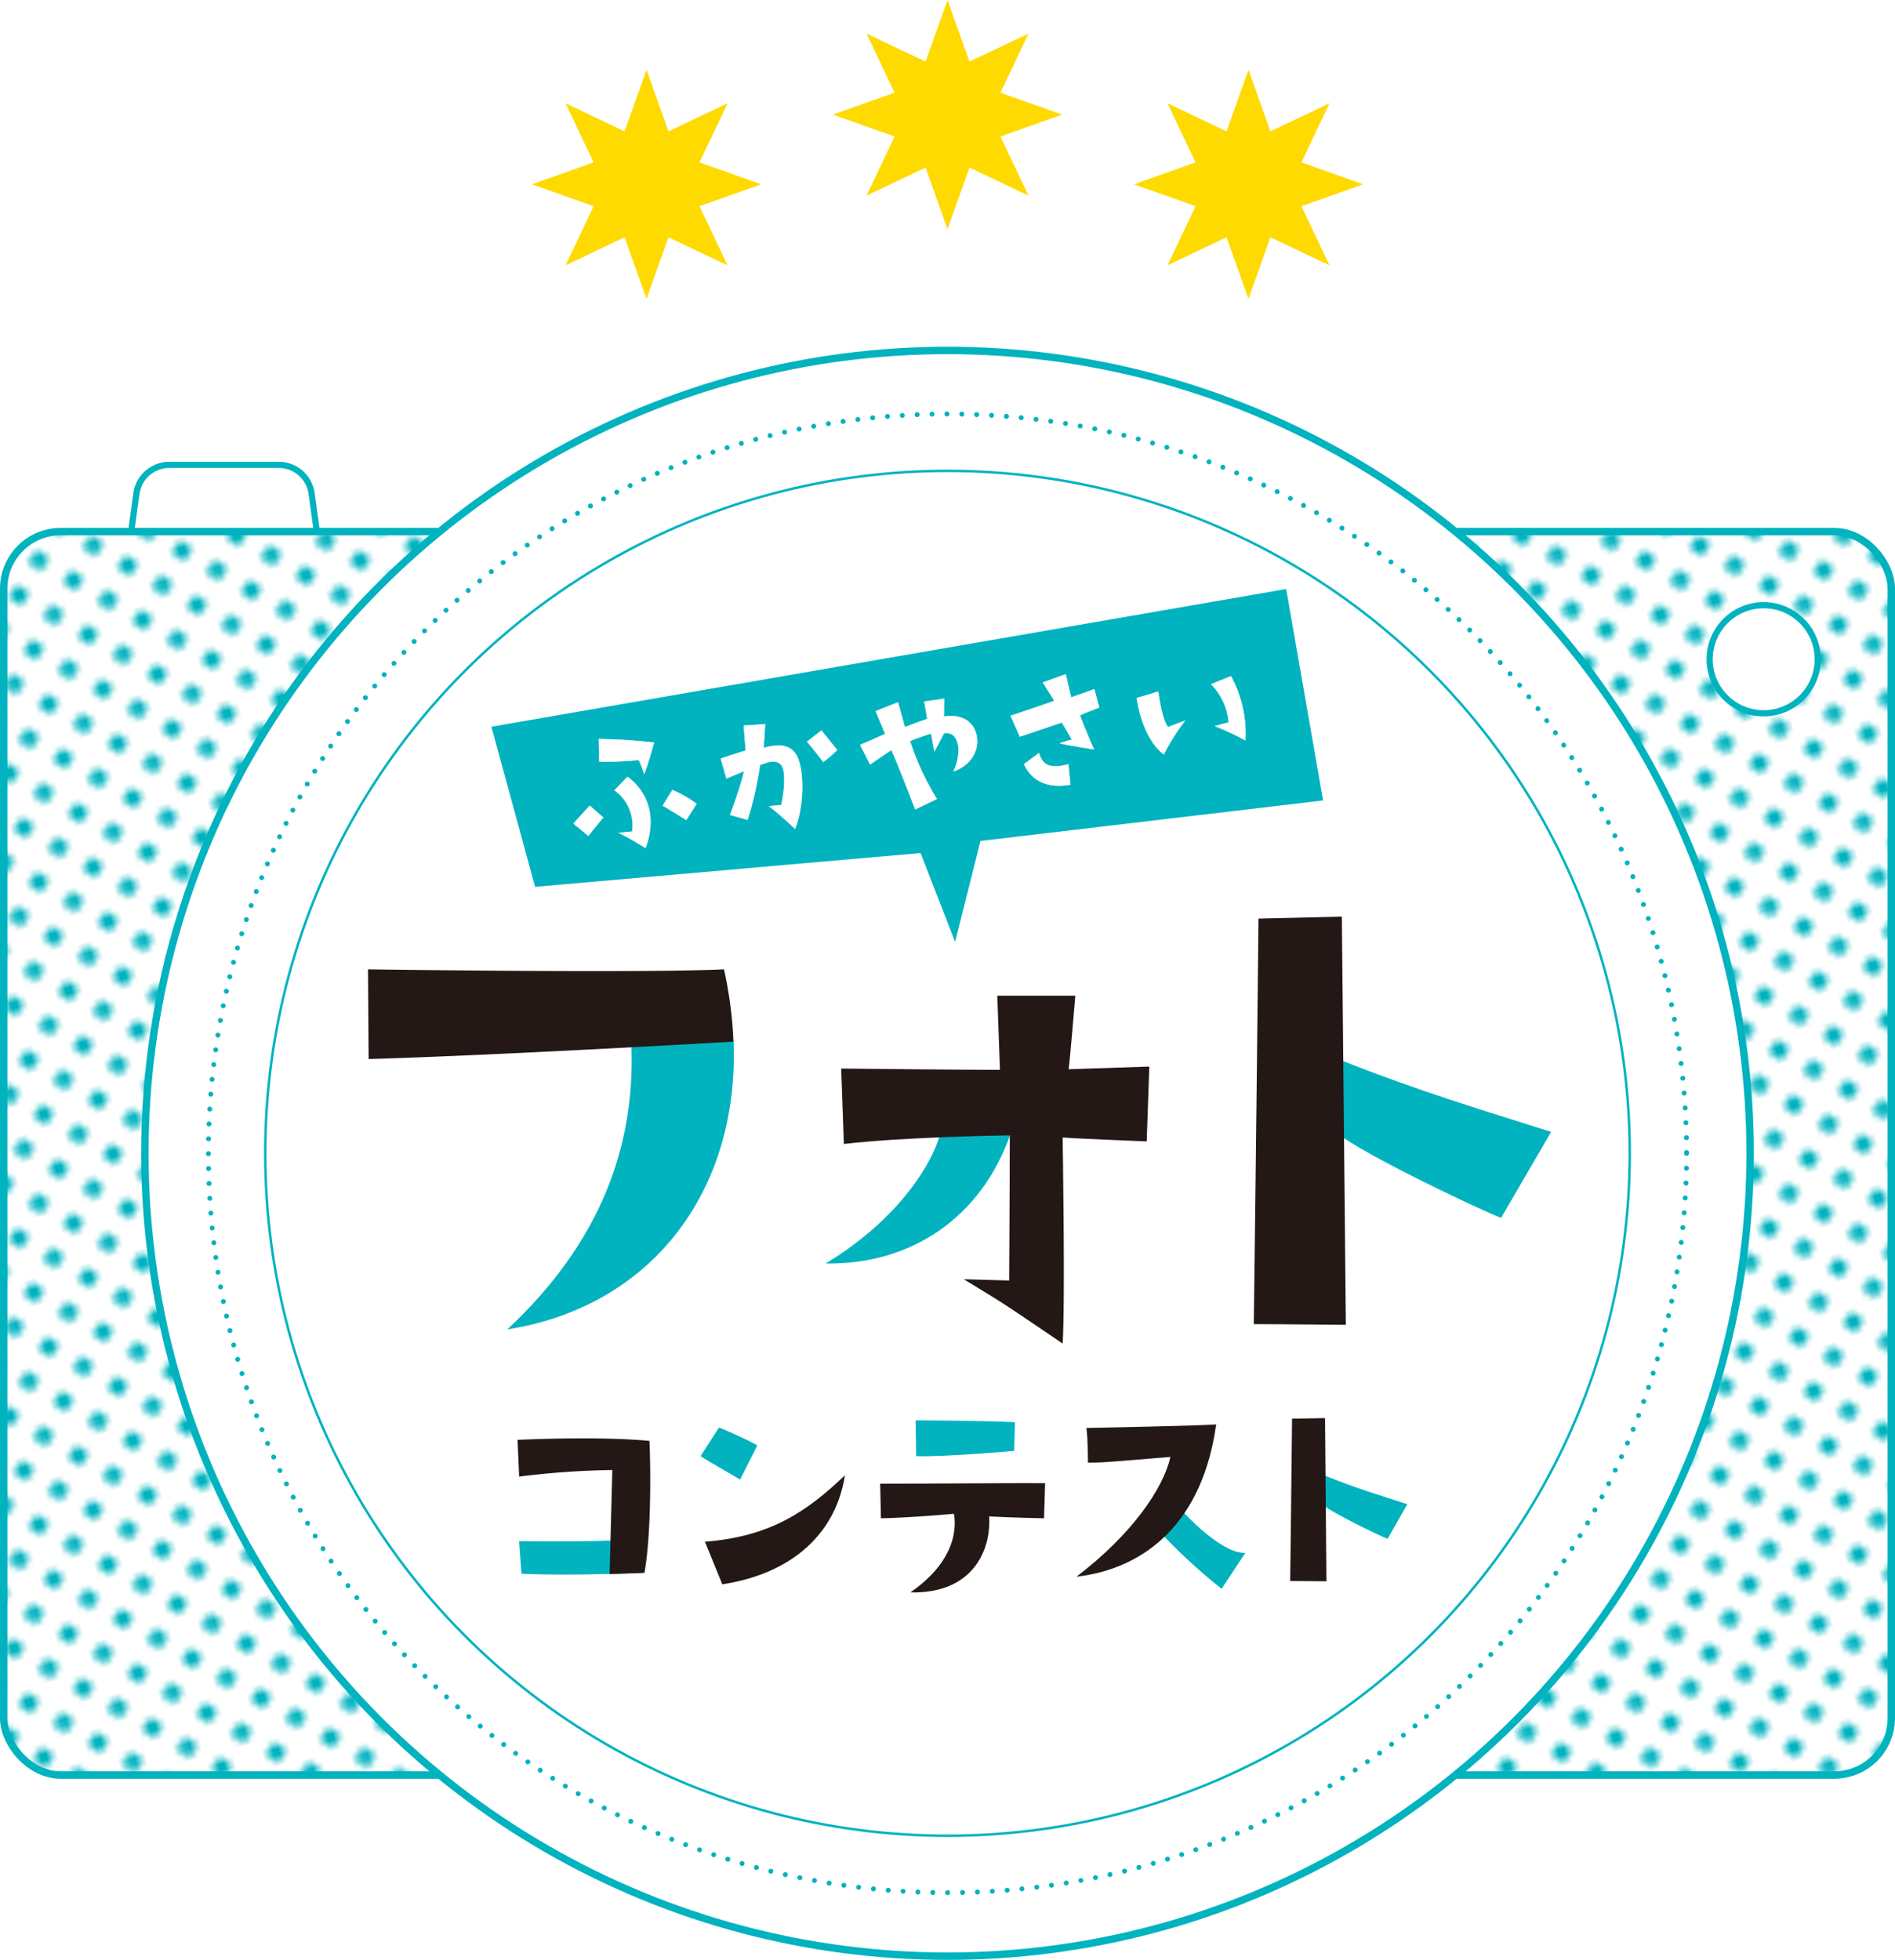
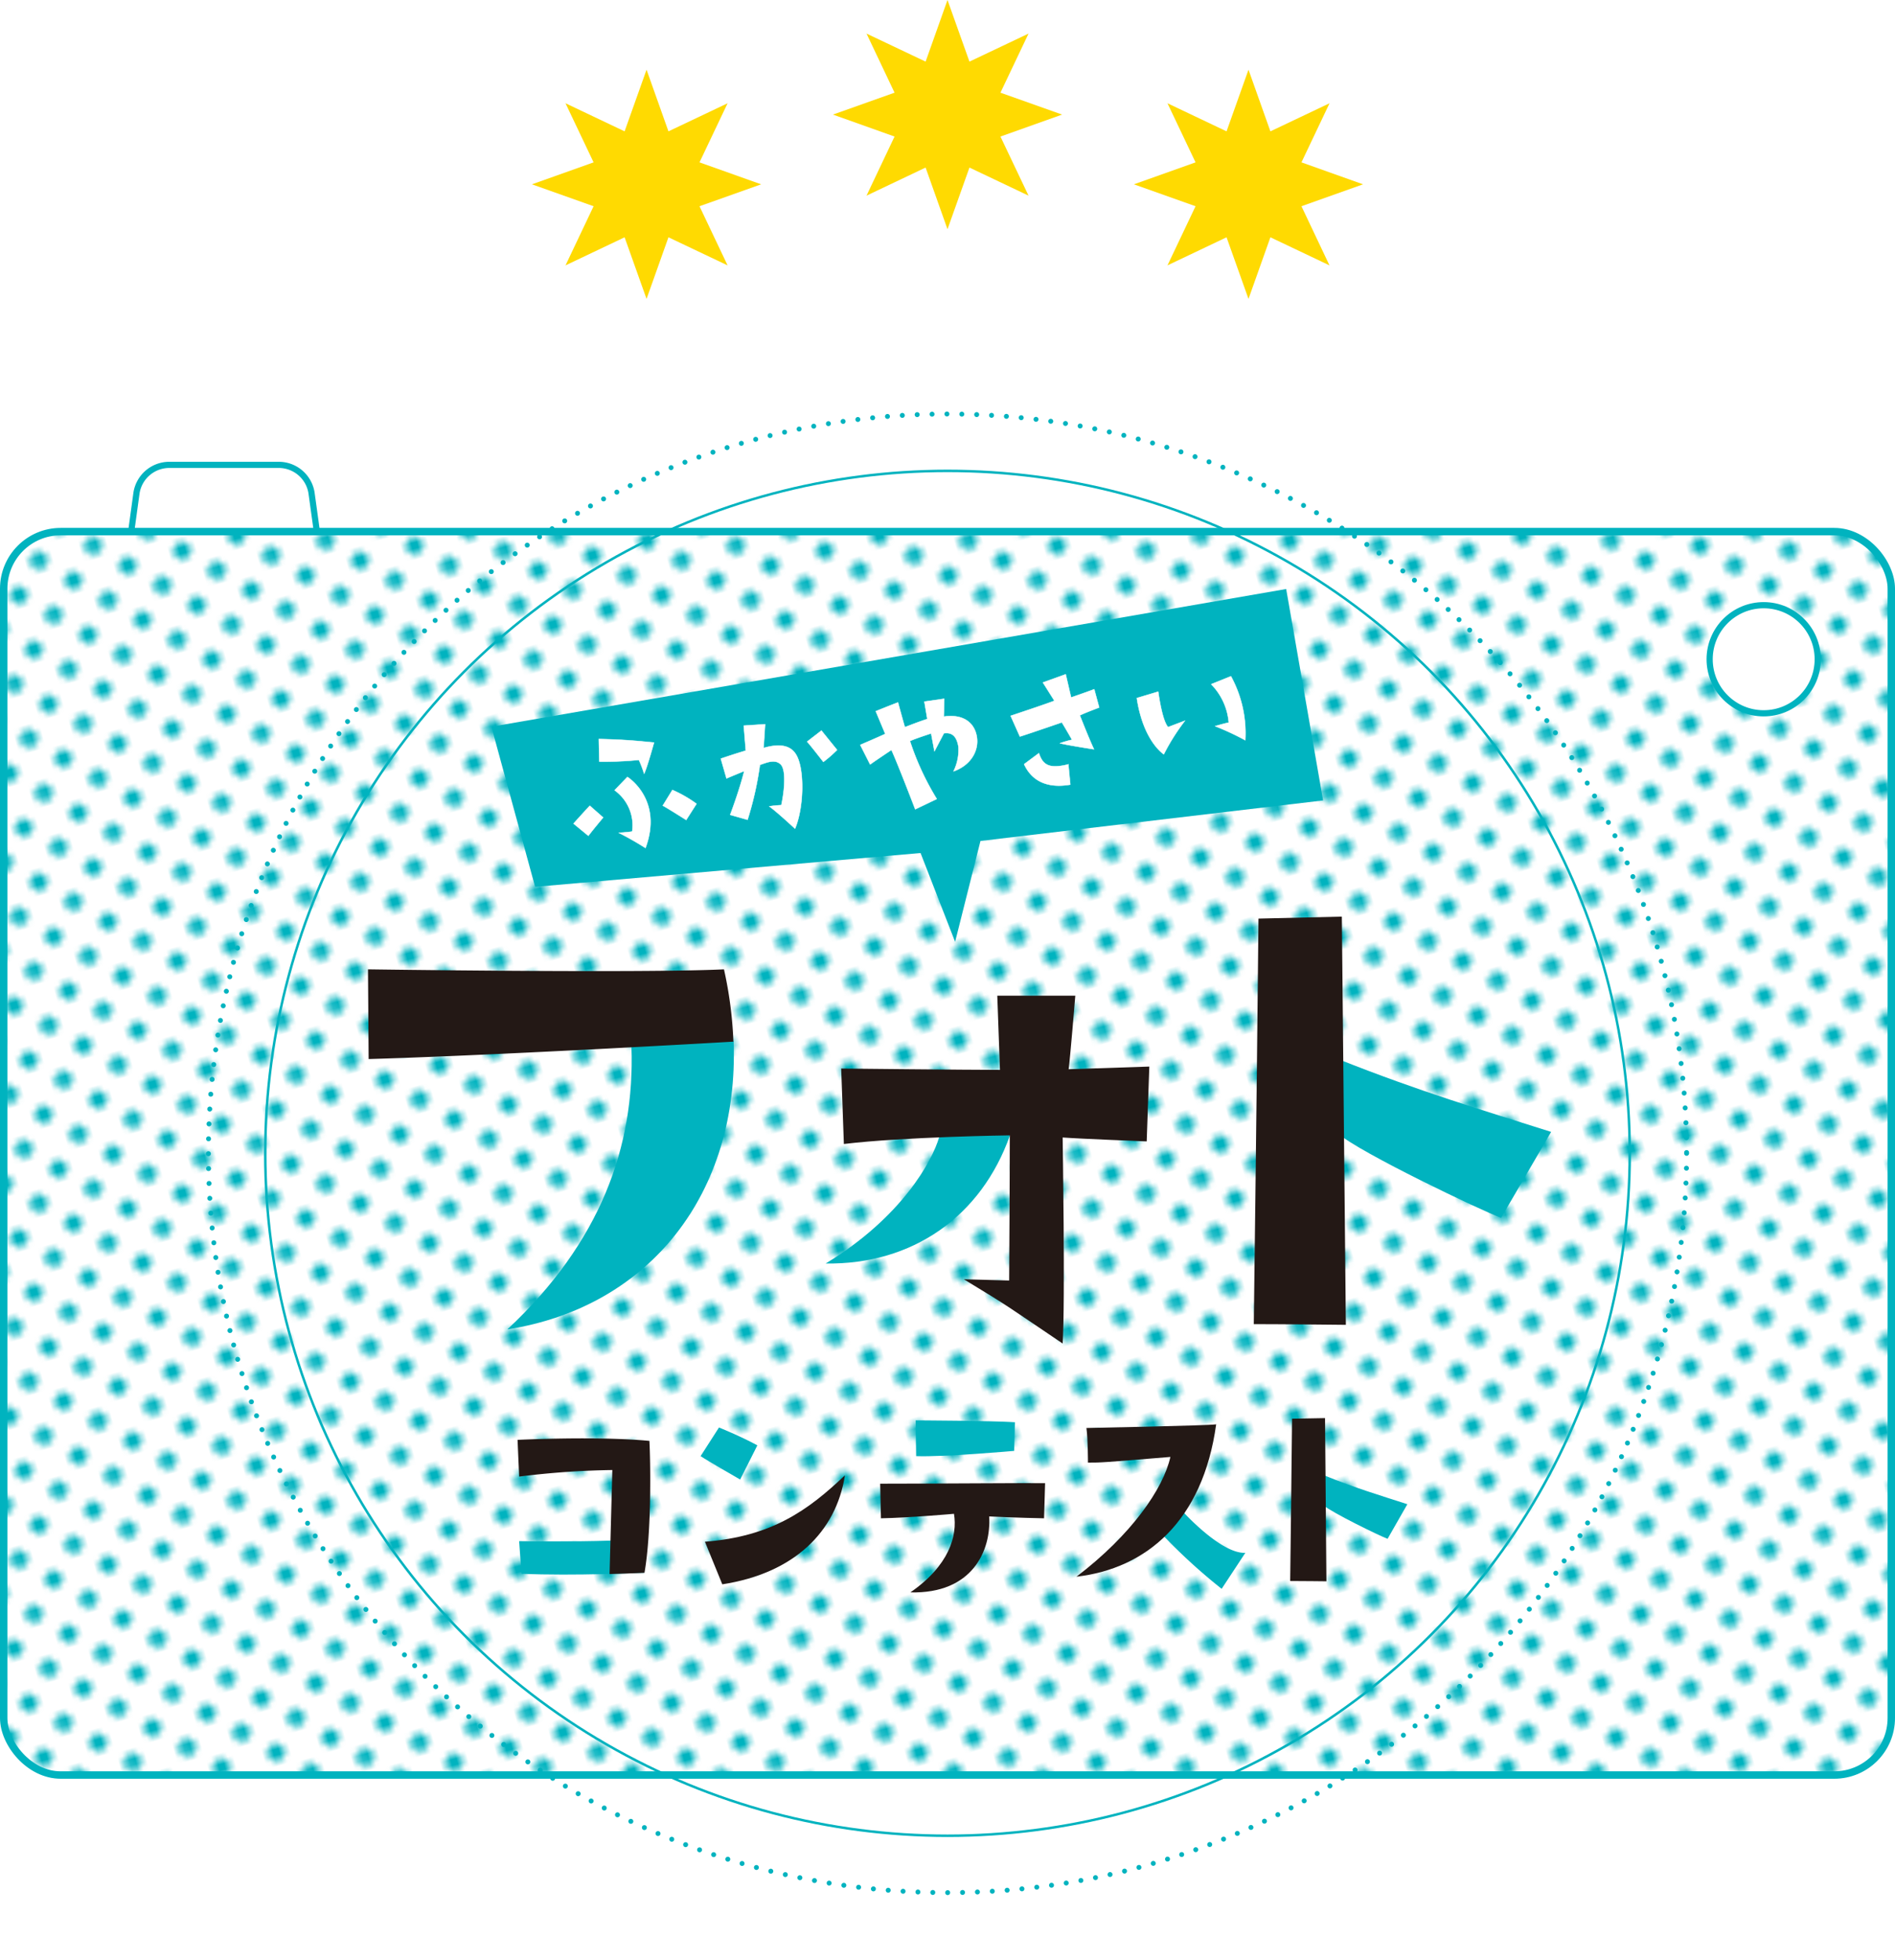
<svg xmlns="http://www.w3.org/2000/svg" viewBox="0 0 383.28 396.29">
  <pattern id="a" height="9.91" patternTransform="matrix(1.1 -.3 -.3 -1.1 265.87 929.28)" patternUnits="userSpaceOnUse" viewBox="0 0 9.91 9.91" width="9.91">
    <path d="m0 0h9.91v9.91h-9.91z" fill="none" />
    <path d="m0 0h9.91v9.91h-9.91z" fill="none" />
    <circle cy="9.91" fill="#00b3bf" r="1.55" />
    <circle cx="9.91" cy="9.91" fill="#00b3bf" r="1.55" />
    <circle fill="#00b3bf" r="1.55" />
    <circle cx="4.96" cy="4.95" fill="#00b3bf" r="1.55" />
    <circle cx="9.91" fill="#00b3bf" r="1.55" />
  </pattern>
  <path d="m64.17 108.06a4.81 4.81 0 0 1 -4.91 5.68h-27.9a4.86 4.86 0 0 1 -4.91-5.63l1.16-8.45a6.72 6.72 0 0 1 6.46-5.66h22.49a6.71 6.71 0 0 1 6.44 5.61z" fill="#fff" />
  <path d="m64.17 108.06a4.81 4.81 0 0 1 -4.91 5.68h-27.9a4.86 4.86 0 0 1 -4.91-5.63l1.16-8.45a6.72 6.72 0 0 1 6.46-5.66h22.49a6.71 6.71 0 0 1 6.44 5.61z" fill="none" stroke="#00b3bf" stroke-miterlimit="10" stroke-width="1.25" />
  <rect fill="#fff" height="251.42" rx="11.53" width="381.78" x=".75" y="107.49" />
  <rect fill="url(#a)" height="251.42" rx="11.53" width="381.78" x=".75" y="107.49" />
  <rect fill="none" height="251.42" rx="11.53" stroke="#00b3bf" stroke-miterlimit="10" stroke-width="1.5" width="381.78" x=".75" y="107.49" />
-   <circle cx="191.64" cy="233.2" fill="#fff" r="162.34" stroke="#00b3bf" stroke-miterlimit="10" stroke-width="1.5" />
  <circle cx="191.64" cy="233.2" fill="none" r="149.49" stroke="#00b3bf" stroke-dasharray="0 3.01" stroke-linecap="round" stroke-linejoin="round" />
  <circle cx="191.64" cy="233.2" fill="none" r="137.99" stroke="#00b3bf" stroke-miterlimit="10" stroke-width=".5" />
  <circle cx="356.72" cy="133.3" fill="#fff" r="10.93" stroke="#00b3bf" stroke-miterlimit="10" stroke-width="1.25" />
  <path d="m135.49 200.57 12.89 10c1.14 30.7-17 53.74-45.76 58.23 18.89-17.65 25.77-37 25.1-57.06z" fill="#00b3bf" />
  <path d="m74.56 214.14-.13-18.14s55.31.8 72 0a81 81 0 0 1 1.91 14.62s-46.67 2.73-73.78 3.52z" fill="#231815" />
  <path d="m270.73 214.18c16.73 6.64 28.82 10.18 43 14.69l-10.12 17.38c-4-1.46-28.46-13.13-32.91-17z" fill="#00b3bf" />
  <path d="m272.21 267.88s-12.81-.14-18.62-.14c0 0 .54-40.87.95-82l16.86-.4z" fill="#231815" />
  <path d="m204.27 229.57c-5.82 16.43-19.75 26.17-37.27 25.91 15.52-9.42 21.59-20.86 22.94-25.5l10-5.54z" fill="#00b3bf" />
  <path d="m170.68 231.32-.54-15.26s25.77.27 32.11.27l-.54-15h15.78s-1.08 13.14-1.35 14.87l16.32-.54-.53 15.13s-13.63-.53-17-.79c0 0 .54 33.3 0 41.66-11.87-8-10.12-7-20-13 0 0 5 .13 9.18.26 0 0 .13-20.85.13-29.35 0 0-21.41.28-33.59 1.75" fill="#231815" />
  <path d="m267.7 298.27c6.59 2.66 11.35 4.07 16.95 5.88l-4 7c-1.59-.59-11.21-5.26-13-6.8z" fill="#00b3bf" />
  <path d="m268.28 319.74s-5-.06-7.33-.06c0 0 .22-16.36.38-32.82l6.67-.12z" fill="#231815" />
  <path d="m130.33 318s-14.34.69-24.86.21l-.47-6.59s11 .16 18.49-.11l4.18-.48z" fill="#00b3bf" />
  <path d="m123.85 297.24a167.37 167.37 0 0 0 -18.85 1.33l-.32-7.43s16.15-.8 26.67.21c.21 3.88.48 18.32-1 26.67 0 0-2.91.14-7.06.25z" fill="#231815" />
  <path d="m149.7 299.16s-6.75-3.88-8-4.73l3.72-5.79s4.36 1.75 7.76 3.61z" fill="#00b3bf" />
  <path d="m142.58 311.74c13.49-1.06 20.83-6.32 28.32-13.44-1.81 11.53-10.36 19.82-24.81 22.05z" fill="#231815" />
  <path d="m211.17 307s-6-.11-11.1-.38c.42 6.86-3.35 15.68-15.94 15.36 7.86-5.42 9.56-11.48 8.82-15.89 0 0-8.87.8-14.77.91l-.16-7c10.47 0 31.08-.16 33.36-.1z" fill="#231815" />
  <path d="m185.3 294.43-.11-7.23s15.46.06 20.09.38l-.16 5.79s-14.24 1.27-19.82 1.06z" fill="#00b3bf" />
  <path d="m234.7 305.33 4.48.25s7.81 8.66 12.7 8.4l-4.79 7.28a115.22 115.22 0 0 1 -11.68-10.63z" fill="#00b3bf" />
  <path d="m217.72 318.81c11.1-8.44 17.58-17.79 19-24.22-13.9 1.15-13.9 1.15-16.67 1.15 0 0 0-4.83-.31-7 0 0 24.8-.48 26.24-.74-2.69 19.57-14.13 29.18-28.26 30.81z" fill="#231815" />
  <path d="m99.39 146.94 8.84 32.38 77.96-6.84 6.99 17.96 5.13-20.4 69.3-8.19-7.47-42.75z" fill="#00b3bf" />
  <g fill="#fff">
    <path d="m119 169-3-2.47s2.15-2.4 3.29-3.61l2.71 2.38s-2 2.38-3 3.7zm13.28-18.86s-1.37 5-2 6.32a21.48 21.48 0 0 0 -1.06-2.8 69.73 69.73 0 0 1 -8 .34l-.11-4.57c5.78.13 8.11.43 11.2.71zm-4.42 18a8.71 8.71 0 0 0 -3.56-8.35l2.6-2.69s7.29 4.51 3.66 14.37a61.48 61.48 0 0 0 -5.42-3.08s1.35-.06 2.7-.25zm8.14-8.41a25.4 25.4 0 0 1 4.88 2.8l-2.09 3.27s-3.93-2.49-4.74-2.9z" stroke="#fff" stroke-linecap="round" stroke-linejoin="round" stroke-width=".08" />
    <path d="m146.94 157.4-1.15-4s2.91-1 5.05-1.62l-.41-5.06 4.32-.28s-.2 3.27-.31 4.8c3.46-1 5.64-.47 6.71 1.58 1.61 3 1.42 10.59-.35 14.74 0 0-3.66-3.42-5.22-4.51a20.14 20.14 0 0 1 2.45-.25c.66-3.05 1-7.16-.14-8.25s-2.72-.4-4.19.11a67 67 0 0 1 -2.5 11.1l-3.52-1s1.84-4.82 2.85-8.86c0 .02-1.64.67-3.59 1.5zm19.59-3.34s-2.56-3.31-3.29-4.1l2.9-2.24 3.17 3.92a26.63 26.63 0 0 1 -2.78 2.42z" stroke="#fff" stroke-linecap="round" stroke-linejoin="round" stroke-width=".08" />
    <path d="m197.6 149.17c.34 2.61-1.18 5.54-4.75 6.8a9.71 9.71 0 0 0 1-5c-.28-1.57-.91-3-2.94-2.7l-1.91 3.65-.67-3.62s-3.64 1.17-4.28 1.55a54.77 54.77 0 0 0 5.42 11.7l-4.36 2.09s-3.58-9.36-4.81-12c0 0-2.7 1.79-4.31 2.93l-2-3.95s3.28-1.41 5.06-2.22l-1.92-4.59s2.67-1.09 4.5-1.78c0 0 1 3.71 1.39 5 1.84-.69 2.58-1 4.53-1.65l-.59-3.52 4-.57s-.05 3.05-.07 3.61c4.11-.61 6.34 1.4 6.71 4.27z" stroke="#fff" stroke-linecap="round" stroke-linejoin="round" stroke-width=".08" />
    <path d="m221.27 151.51s-5.33-.82-6.9-1.22a19.19 19.19 0 0 1 2.46-.71s-1.6-2.79-2.07-3.51c0 0-7.25 2.49-8.48 2.86l-1.87-4.19s7.86-2.61 8.85-3.05l-2.33-3.69 4.62-1.66 1.09 4.69s3.81-1.32 4.68-1.67l1 3.7s-3.24 1.21-3.91 1.6c-.02-.08 1.78 4.58 2.86 6.85zm-5.19 3 .4 4.14c-4 .7-7.56-.25-9.35-4.13l3-2.23c.81 2.51 2.22 3.2 6 2.25z" stroke="#fff" stroke-linecap="round" stroke-linejoin="round" stroke-width=".08" />
    <path d="m229.93 141.15 4.33-1.3s.77 5.89 2 7.17l3.42-1.3a42.53 42.53 0 0 0 -4.29 6.8s-4.13-2.58-5.46-11.37zm18.6 5a12.49 12.49 0 0 0 -3.56-7.8l4-1.61a24.11 24.11 0 0 1 2.9 12.94 53.76 53.76 0 0 0 -6.11-2.85s1.94-.57 2.74-.72z" stroke="#fff" stroke-linecap="round" stroke-linejoin="round" stroke-width=".08" />
  </g>
  <path d="m214.82 23.17-12.47 4.44 5.68 11.95-11.95-5.68-4.44 12.47-4.43-12.47-11.95 5.68 5.67-11.95-12.46-4.44 12.46-4.43-5.67-11.95 11.95 5.67 4.43-12.46 4.44 12.46 11.95-5.67-5.68 11.95z" fill="#ffda01" />
  <path d="m153.95 37.27-12.47 4.43 5.68 11.96-11.96-5.68-4.43 12.46-4.44-12.46-11.95 5.68 5.68-11.96-12.47-4.43 12.47-4.44-5.68-11.95 11.95 5.68 4.44-12.47 4.43 12.47 11.96-5.68-5.68 11.95z" fill="#ffda01" />
  <path d="m275.69 37.27-12.46 4.43 5.67 11.96-11.95-5.68-4.43 12.46-4.44-12.46-11.95 5.68 5.68-11.96-12.47-4.43 12.47-4.44-5.68-11.95 11.95 5.68 4.44-12.47 4.43 12.47 11.96-5.68-5.68 11.95z" fill="#ffda01" />
</svg>